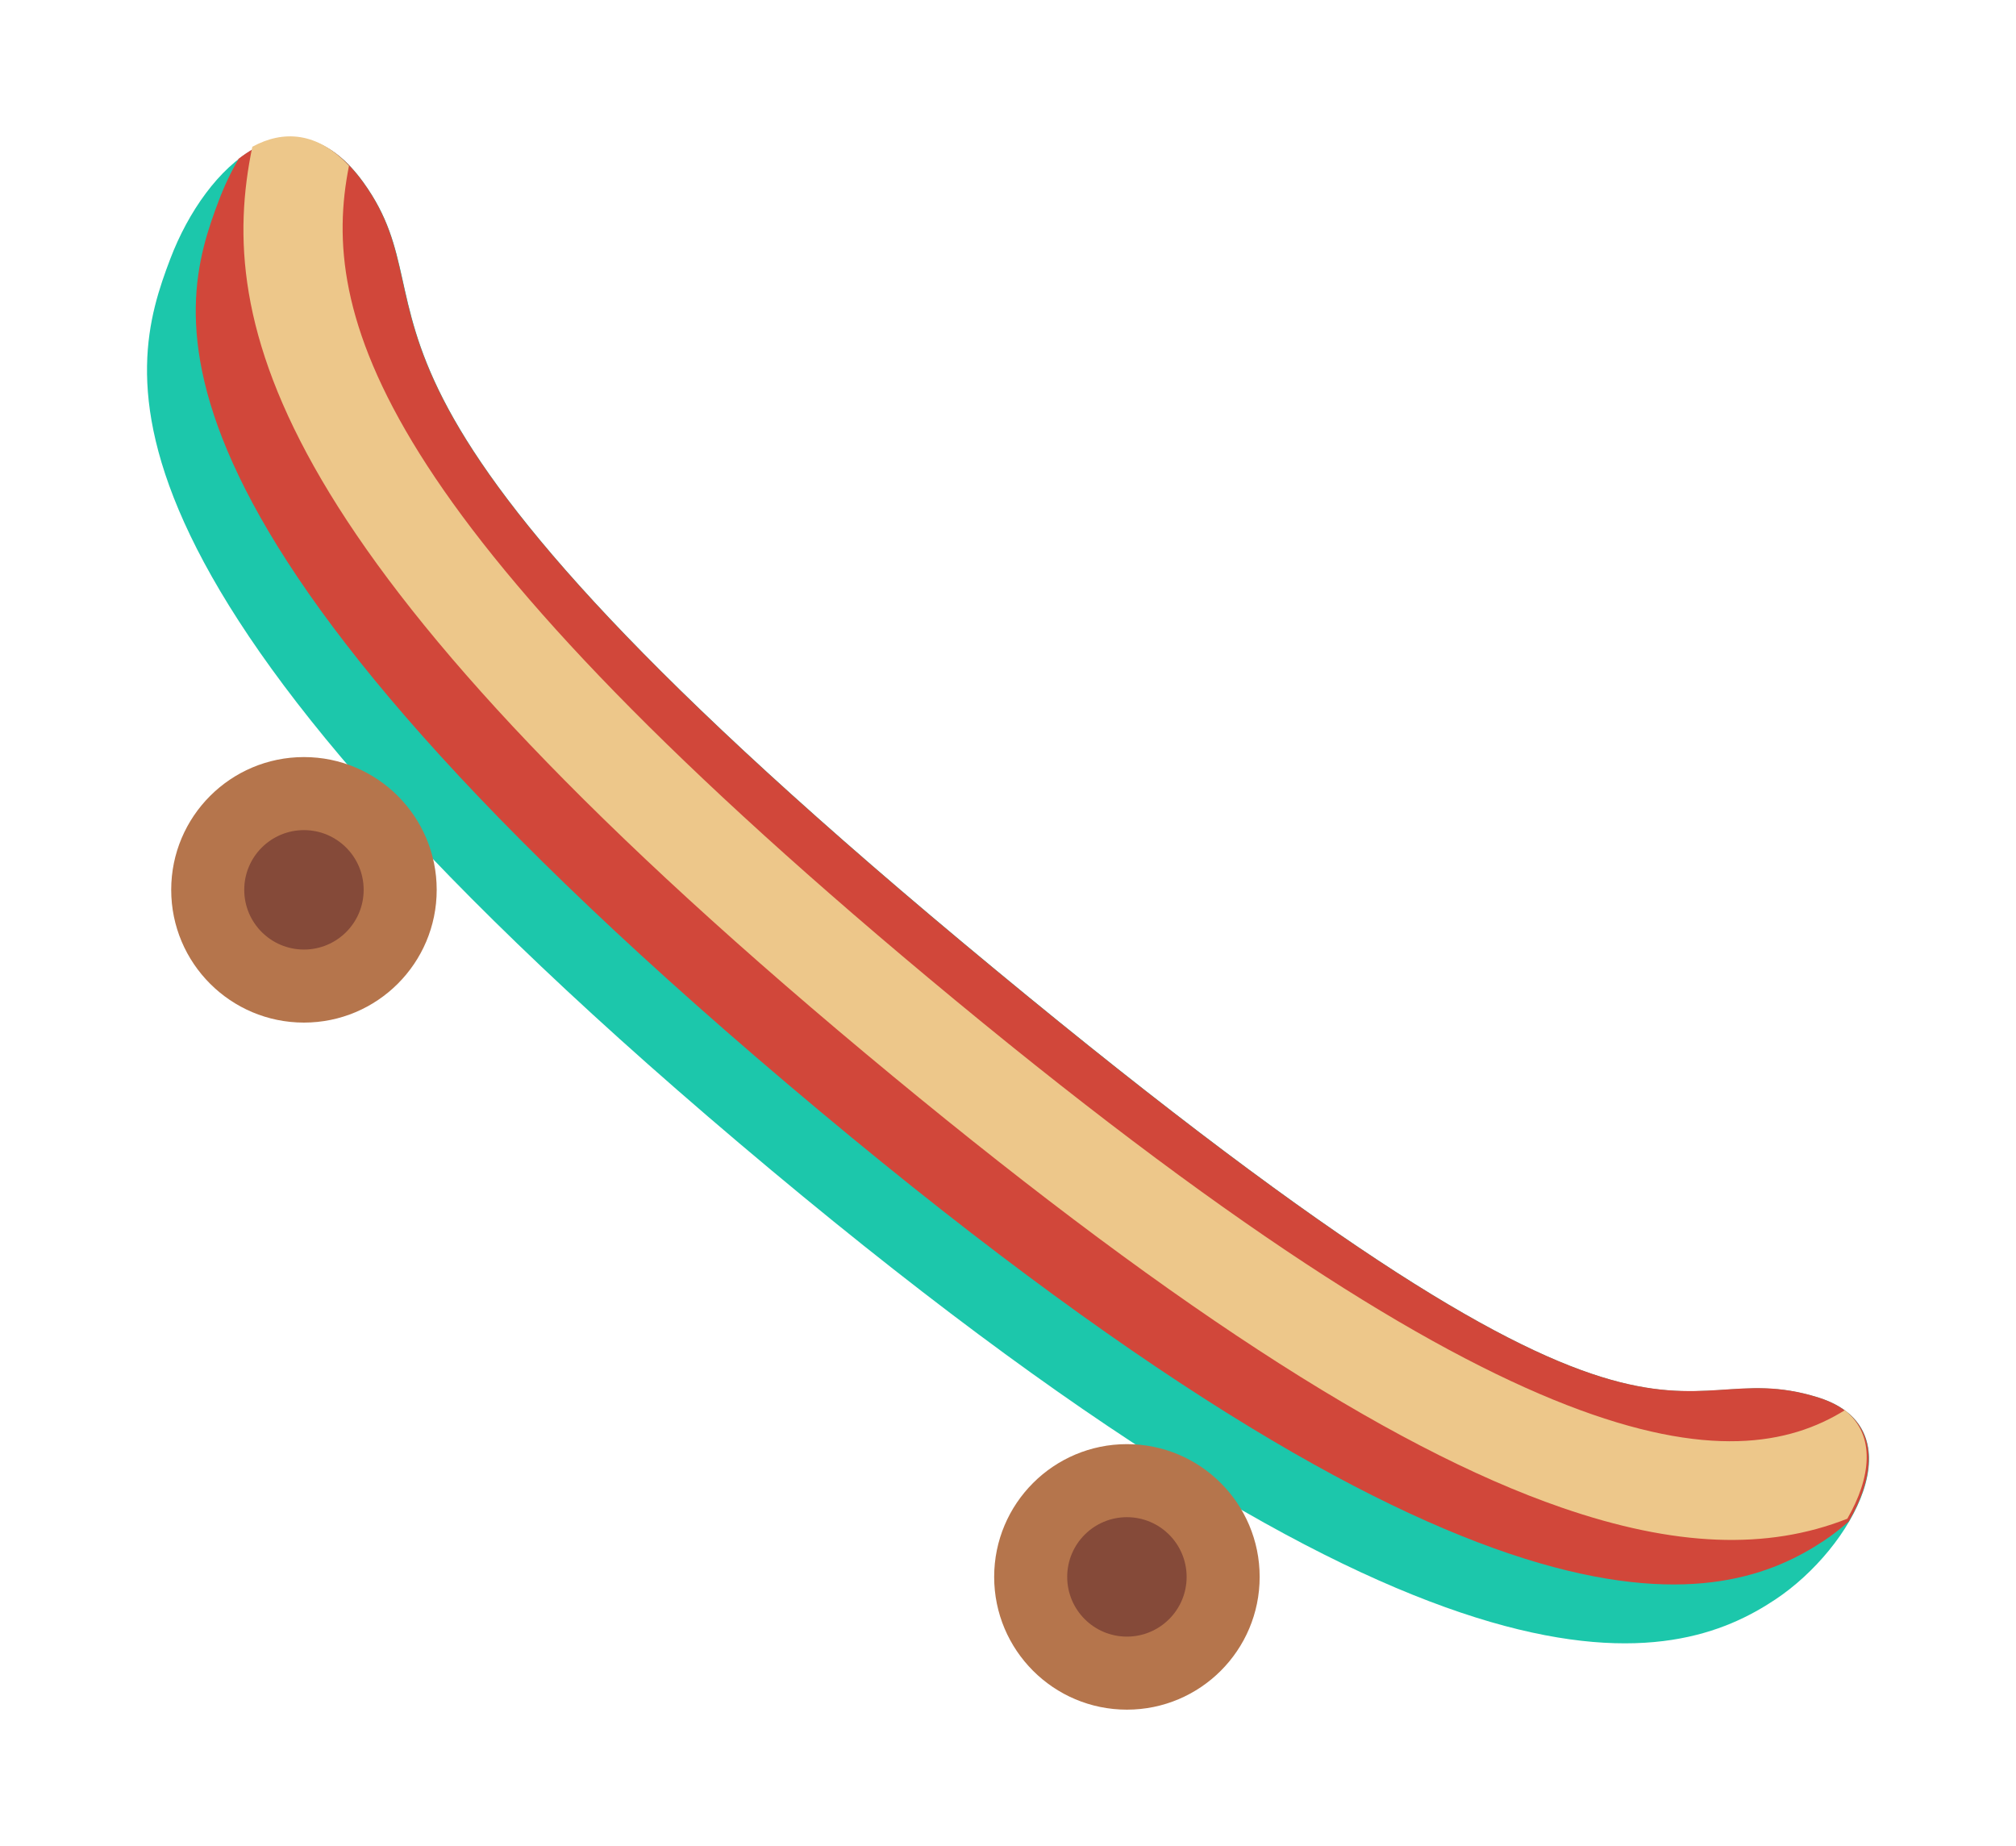
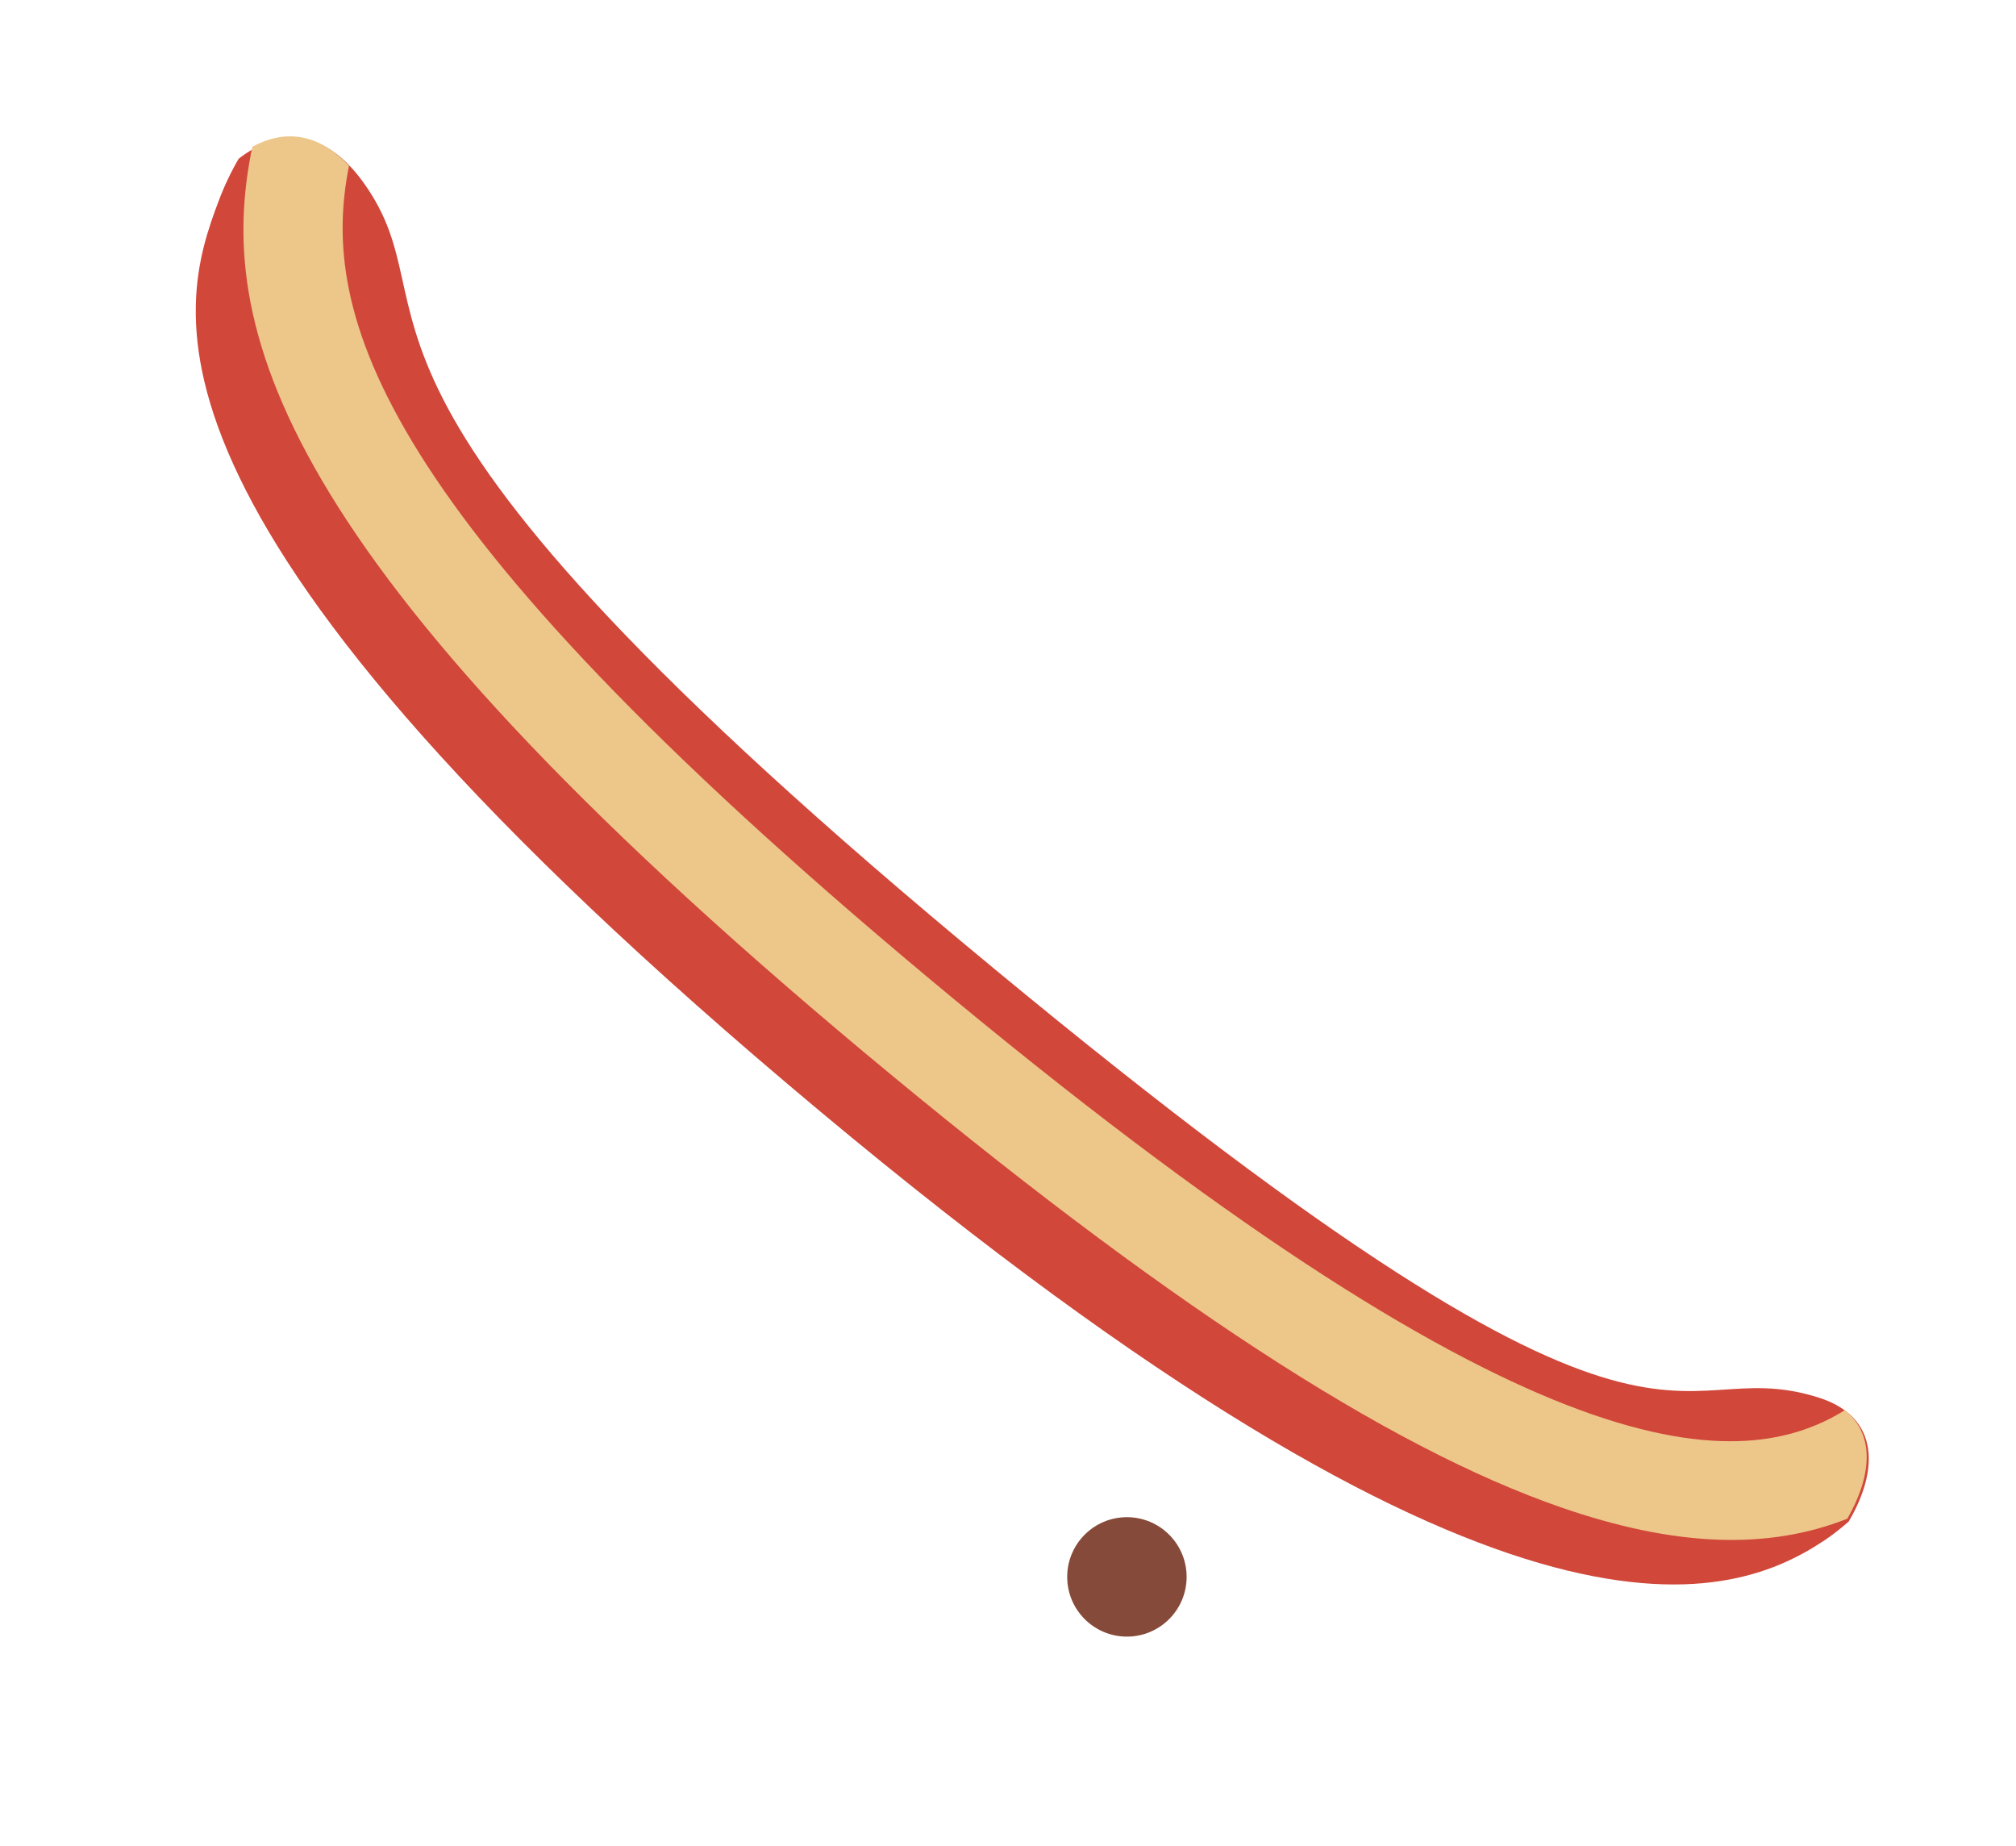
<svg xmlns="http://www.w3.org/2000/svg" version="1.1" id="_x31_" x="0px" y="0px" viewBox="0 0 119.52 109.44" enable-background="new 0 0 119.52 109.44" xml:space="preserve">
  <g>
-     <path fill-rule="evenodd" clip-rule="evenodd" fill="#1CC7AB" d="M105.25,94.82c-5.88,3.91-19.33,8.11-59.51-25.44   C3.9,34.45,7.58,21.97,10.09,15.36c2.14-5.64,7.32-10.3,11.46-4.54c5.8,8.05-5,11.22,35.49,45.02   c42.75,35.69,41.37,24.07,50.77,27.01C113.7,84.7,109.87,91.75,105.25,94.82z" />
    <path fill-rule="evenodd" clip-rule="evenodd" fill="#D1473A" d="M107.79,82.84c-9.39-2.94-8.02,8.68-50.77-27.01   c-40.48-33.8-29.69-36.97-35.48-45.02c-2.39-3.31-5.1-3.18-7.39-1.4c-0.45,0.77-0.85,1.61-1.17,2.46   c-2.51,6.6-6.19,19.08,35.65,54.02c40.18,33.55,53.63,29.35,59.51,25.44c0.5-0.33,0.99-0.72,1.46-1.13   C111.36,87.21,111.49,84,107.79,82.84z" />
    <path fill-rule="evenodd" clip-rule="evenodd" fill="#EDC78A" d="M109.52,90.03c1.39-2.41,1.72-4.94-0.15-6.43   c-6.59,4.09-19.31,3.61-54.33-25.63C22.15,30.51,18.94,18.61,20.69,9.83c-1.87-2.02-3.9-2.13-5.73-1.13   c-2.18,10.49,1.02,24.25,36.34,53.74C68.73,76.99,82.23,85.8,92.58,89.37C99.26,91.68,104.77,91.91,109.52,90.03z" />
-     <circle fill-rule="evenodd" clip-rule="evenodd" fill="#B5754C" cx="18.02" cy="52.75" r="7.87" />
-     <circle fill-rule="evenodd" clip-rule="evenodd" fill="#854A39" cx="18.02" cy="52.75" r="3.54" />
-     <circle fill-rule="evenodd" clip-rule="evenodd" fill="#B5754C" cx="66.81" cy="93.48" r="7.87" />
    <circle fill-rule="evenodd" clip-rule="evenodd" fill="#854A39" cx="66.81" cy="93.48" r="3.54" />
  </g>
</svg>